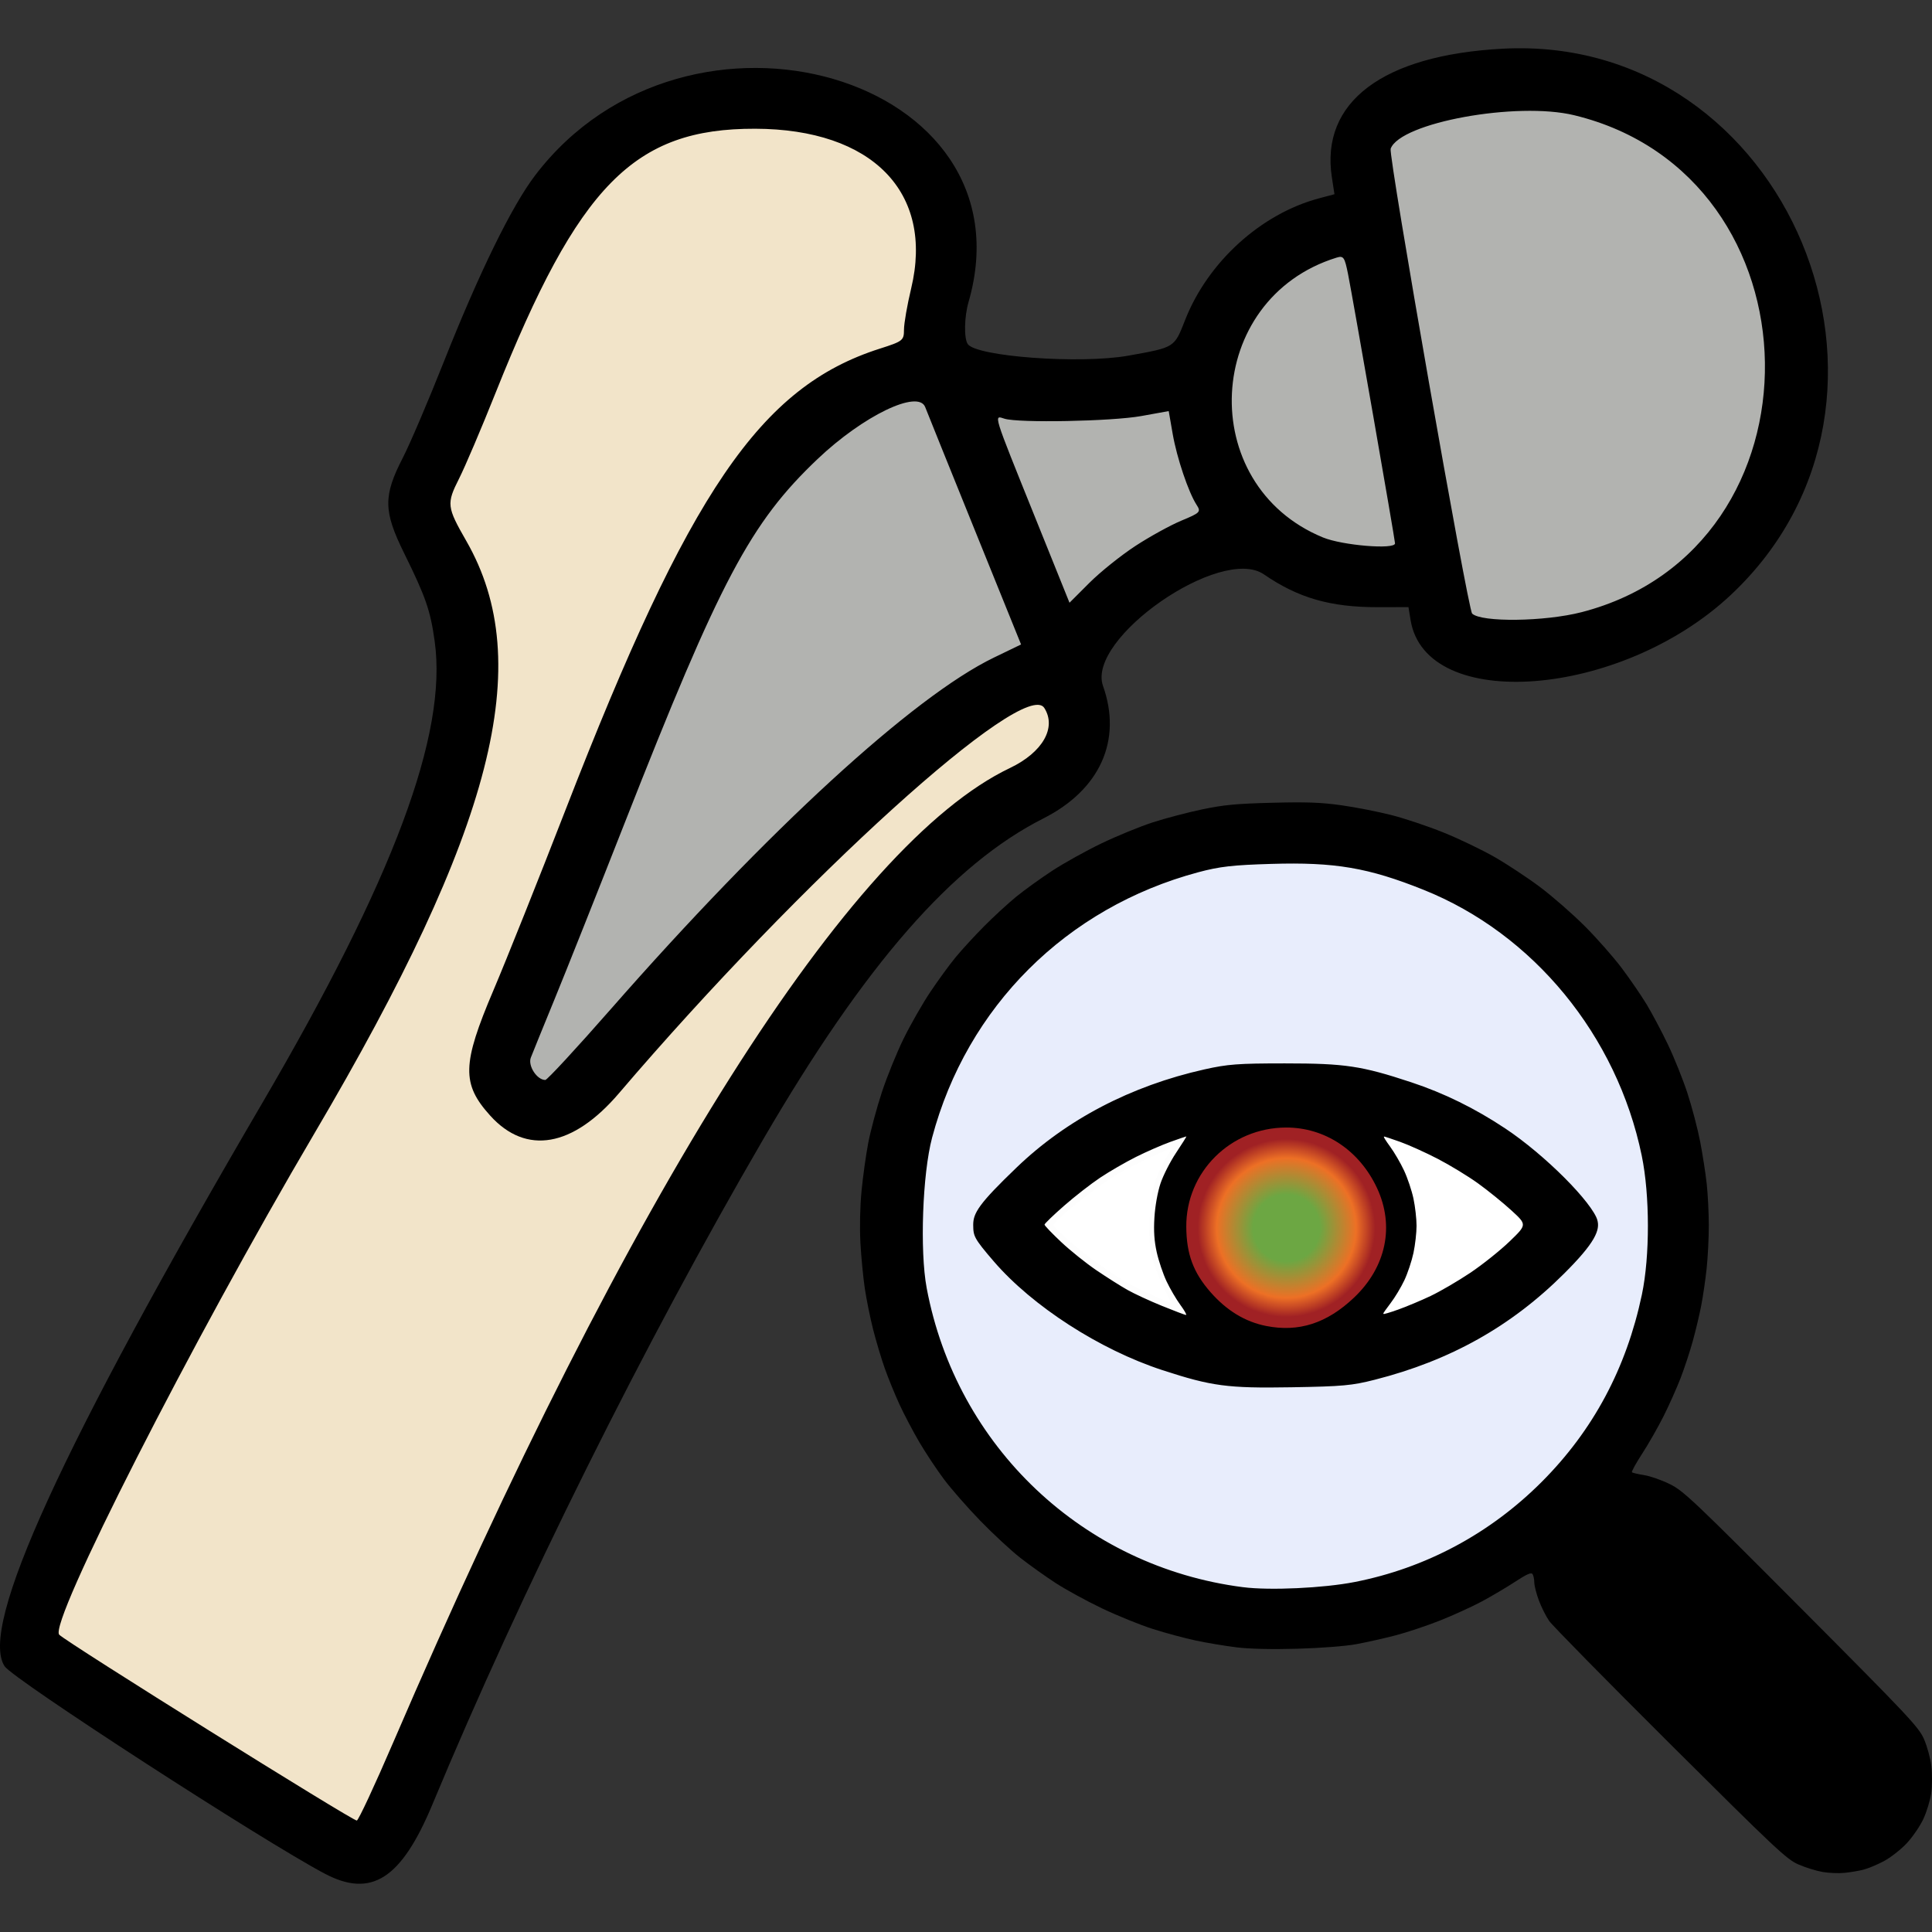
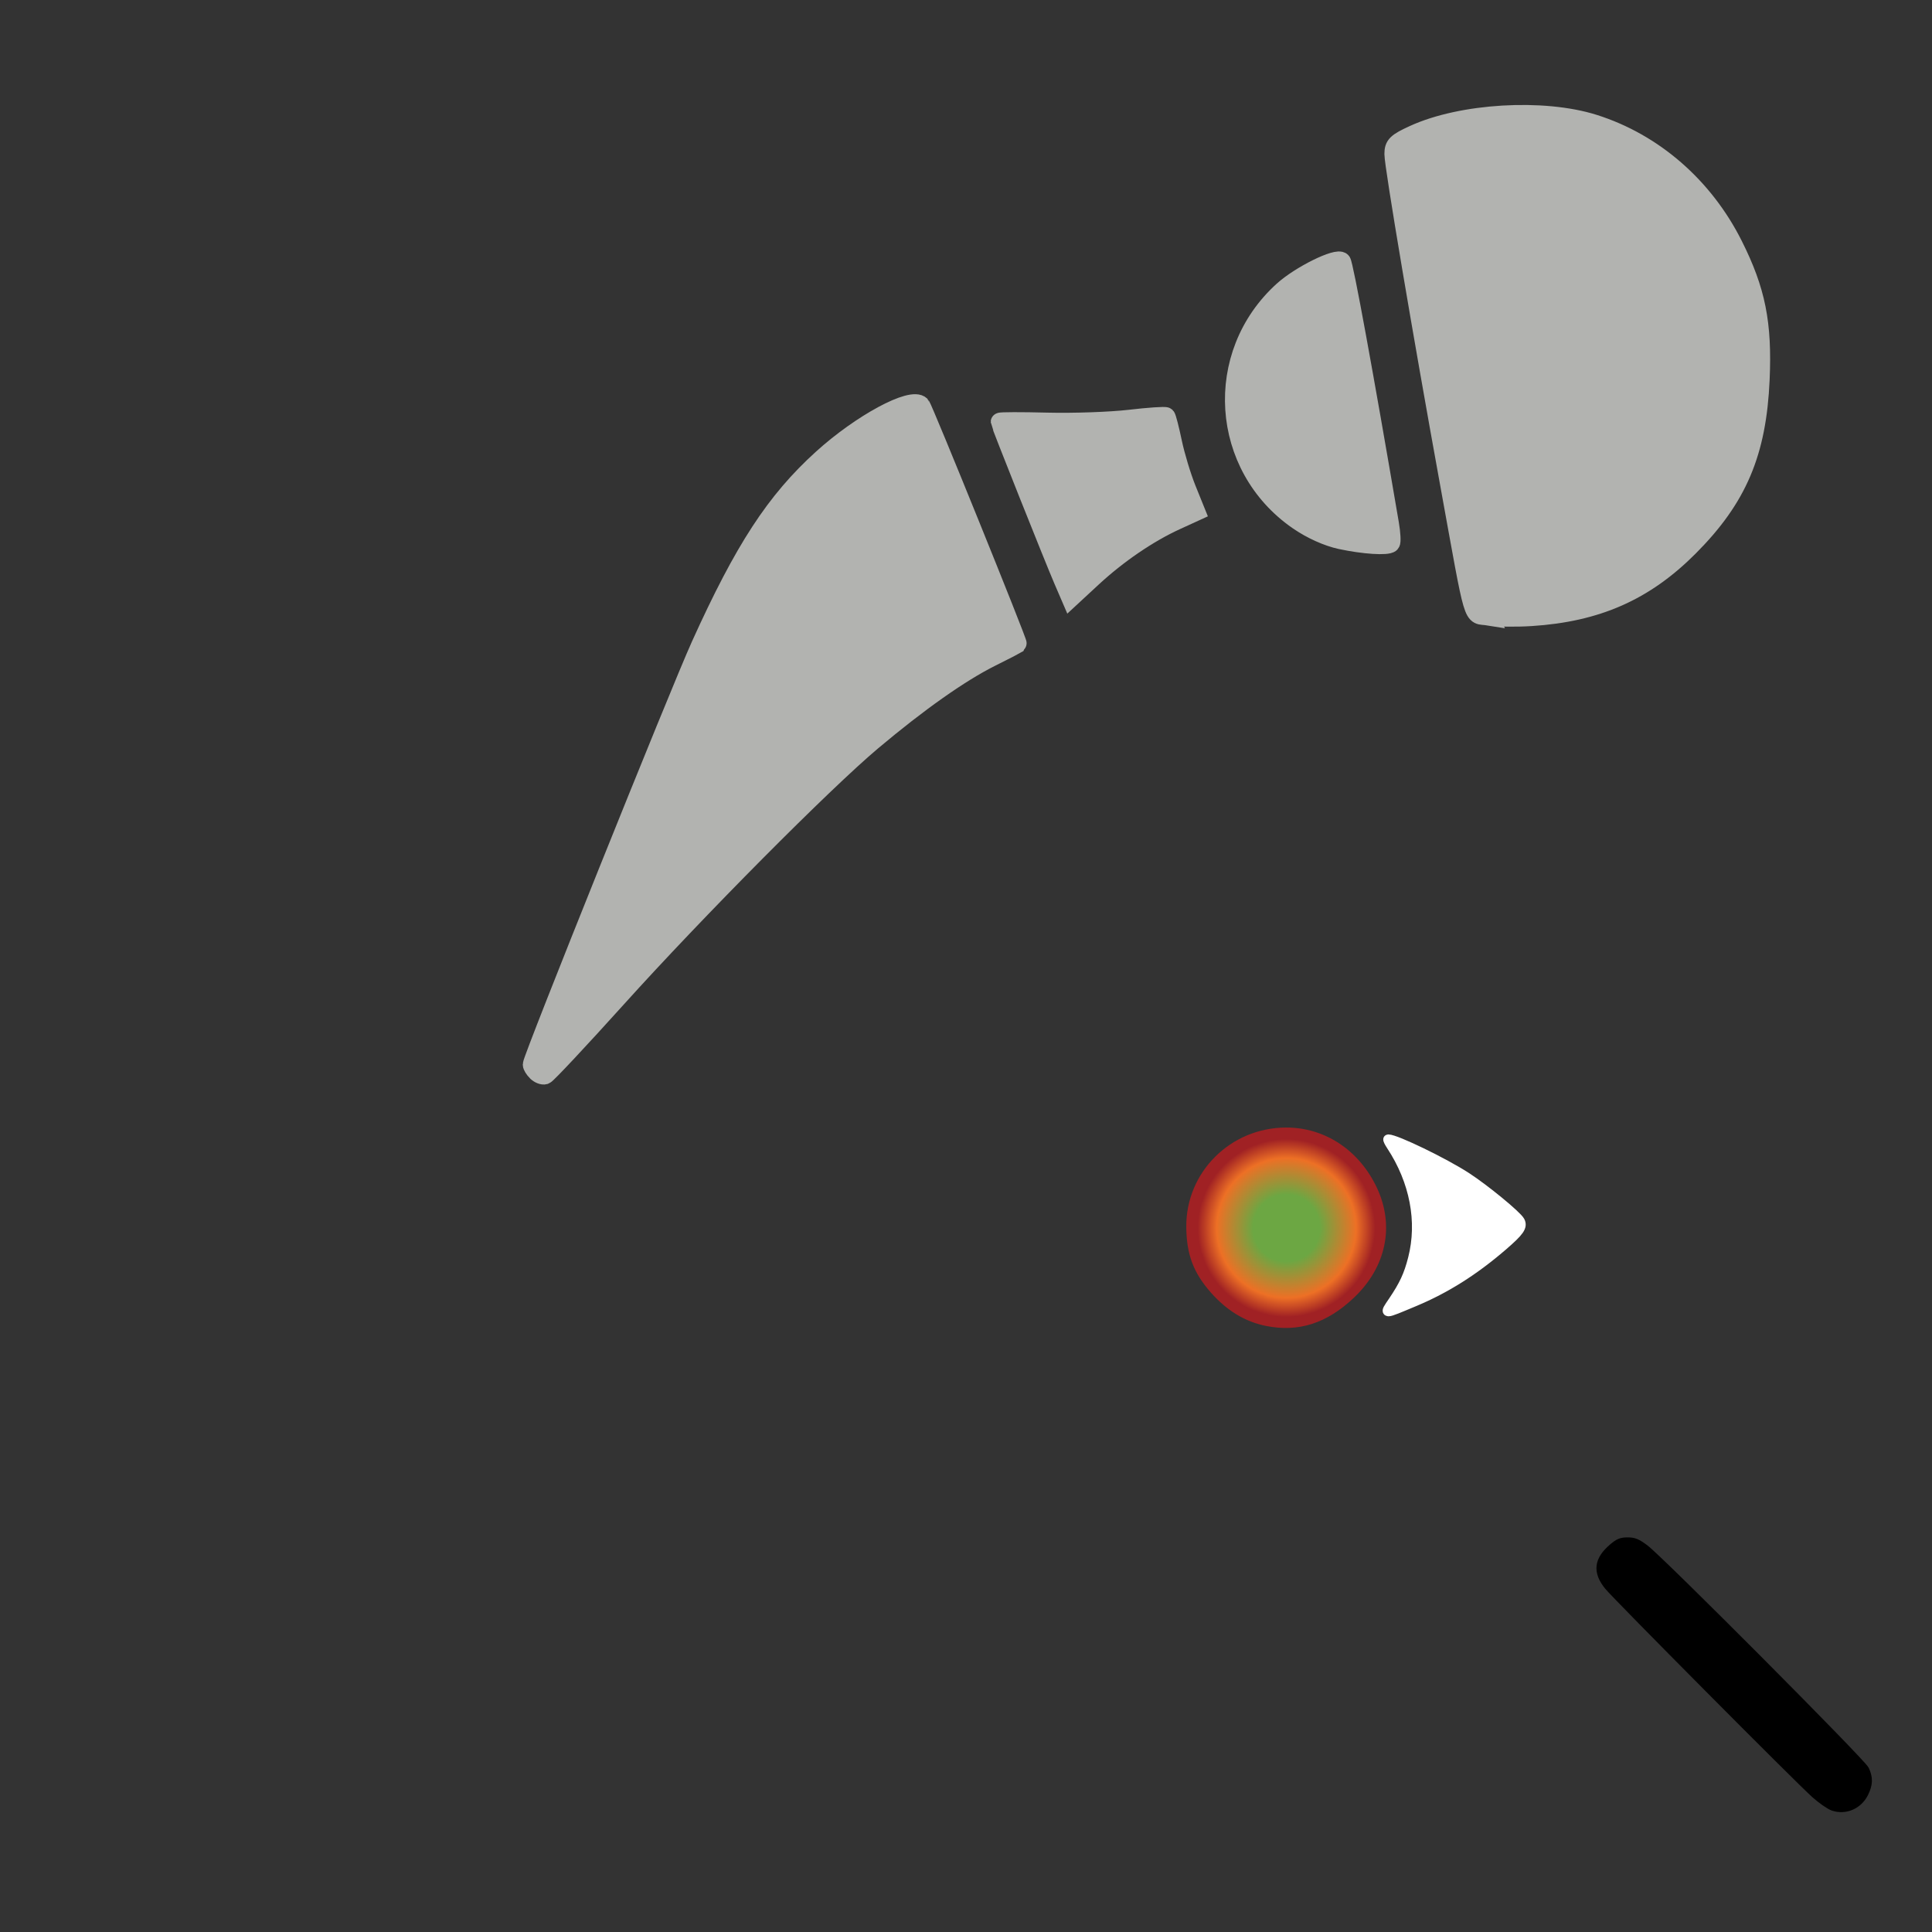
<svg xmlns="http://www.w3.org/2000/svg" xmlns:ns1="http://sodipodi.sourceforge.net/DTD/sodipodi-0.dtd" xmlns:ns2="http://www.inkscape.org/namespaces/inkscape" xmlns:xlink="http://www.w3.org/1999/xlink" version="1.1" id="svg2" width="421.115" height="421.115" viewBox="0 0 421.115 421.115" ns1:docname="marcqi-device-recall-monitor.svg" ns2:version="1.2.2 (732a01da63, 2022-12-09)">
  <rect x="0" y="0" width="421.115" height="421.115" fill="#333333" stroke="none" />
  <defs id="defs6">
    <linearGradient ns2:collect="always" id="linearGradient5168">
      <stop style="stop-color:#6ca743;stop-opacity:1;" offset="0.333" id="stop5164" />
      <stop style="stop-color:#ed7025;stop-opacity:1;" offset="0.697" id="stop5898" />
      <stop style="stop-color:#a02124;stop-opacity:1;" offset="0.888" id="stop5166" />
    </linearGradient>
    <radialGradient ns2:collect="always" xlink:href="#linearGradient5168" id="radialGradient5170" cx="307.975" cy="256.843" fx="307.975" fy="256.843" r="13.784" gradientTransform="matrix(1.58,0,0,1.585,-178.395,-149.784)" gradientUnits="userSpaceOnUse" />
  </defs>
  <ns1:namedview id="namedview4" pagecolor="#ffffff" bordercolor="#111111" borderopacity="1" ns2:showpageshadow="0" ns2:pageopacity="0" ns2:pagecheckerboard="1" ns2:deskcolor="#d1d1d1" showgrid="false" ns2:zoom="1.421418" ns2:cx="42.21137" ns2:cy="315.17823" ns2:window-width="1920" ns2:window-height="986" ns2:window-x="-11" ns2:window-y="-11" ns2:window-maximized="1" ns2:current-layer="g8238" />
  <g ns2:groupmode="layer" ns2:label="Image" id="g8" transform="translate(-1.813,-0.167)">
    <g id="g8311" transform="translate(0,10.515)">
      <g id="g2018" ns2:label="prosthetic">
-         <path style="display:inline;fill:#f2e4c9;fill-opacity:1;stroke:#f2e4c9;stroke-width:5;stroke-dasharray:none;stroke-opacity:1" d="m 63.696,376.416 c -15.795,-9.737 -38.786,-24.192 -45.242,-28.444 -2.857,-1.882 -3.515,-2.654 -3.195,-3.748 1.512,-5.165 6.005,-15.038 14.742,-32.389 12.468,-24.763 21.221,-40.925 38.439,-70.981 20.931,-36.537 29.977,-54.931 36.192,-73.588 4.376,-13.137 5.624,-20.198 5.627,-31.85 0.004,-12.69 -1.036,-17.28 -6.267,-27.669 -2.047,-4.066 -3.72,-7.877 -3.716,-8.469 0.003,-0.592 0.807,-2.781 1.784,-4.866 0.978,-2.085 4.569,-10.458 7.979,-18.607 11.624,-27.771 17.803,-38.667 26.672,-47.033 8.299,-7.829 15.93,-10.511 29.714,-10.445 13.446,0.064 22.454,3.239 28.605,10.08 5.691,6.33 6.963,13.168 4.779,25.69 -1.747,10.019 -1.191,9.244 -8.673,12.068 -16.697,6.303 -27.248,17.04 -40.621,41.34 -6.607,12.005 -14.248,29.632 -30.577,70.538 -16.621,41.636 -17.468,44.374 -15.324,49.505 1.576,3.772 6.345,8.584 9.823,9.912 3.55,1.356 8.394,1.1 12.045,-0.635 4.003,-1.903 7.086,-4.833 18.145,-17.239 28.752,-32.257 59.157,-61.433 74.517,-71.507 8.096,-5.309 10.687,-5.548 10.677,-0.983 -0.008,3.883 -2.723,6.768 -9.988,10.615 -17.387,9.207 -38.332,33.102 -61.21,69.83 -13.65,21.914 -27.559,47.623 -42.988,79.462 -10.157,20.96 -9.498,19.528 -24.095,52.382 -6.231,14.024 -11.567,25.737 -11.858,26.029 -0.291,0.292 -7.485,-3.757 -15.987,-8.997 z" id="path1934" ns2:label="bone" />
        <path style="fill:#b2b3b0;fill-opacity:1;stroke:#b2b3b0;stroke-width:4.048;stroke-dasharray:none;stroke-opacity:1" d="m 118.766,223.275 c -0.54,-0.54 -0.982,-1.257 -0.982,-1.594 0,-1.307 32.013,-81.016 36.688,-91.348 9.501,-21.001 16.32,-31.461 26.558,-40.741 8.456,-7.664 19.48,-13.612 21.496,-11.596 0.554,0.554 21.312,51.804 21.066,52.009 -0.091,0.076 -2.715,1.416 -5.832,2.978 -6.71,3.363 -15.734,9.728 -25.852,18.236 -10.636,8.943 -38.341,36.838 -55.576,55.957 -8.197,9.094 -15.282,16.657 -15.744,16.808 -0.462,0.151 -1.282,-0.168 -1.821,-0.708 z" id="path2006" />
        <path style="fill:#b2b3b0;fill-opacity:1;stroke:#b2b3b0;stroke-width:4.048;stroke-dasharray:none;stroke-opacity:1" d="m 233.487,116.045 c -2.07,-4.811 -13.703,-34.017 -13.705,-34.407 -8.1e-4,-0.155 4.644,-0.164 10.321,-0.021 5.678,0.143 13.744,-0.14 17.925,-0.628 4.181,-0.488 7.757,-0.733 7.947,-0.543 0.19,0.19 0.843,2.726 1.452,5.636 0.609,2.91 1.997,7.494 3.084,10.186 l 1.977,4.895 -4.345,1.989 c -6.03,2.76 -12.69,7.305 -18.253,12.456 l -4.714,4.364 z" id="path2008" />
        <path style="fill:#b2b3b0;fill-opacity:1;stroke:#b2b3b0;stroke-width:4.048;stroke-dasharray:none;stroke-opacity:1" d="m 294.049,107.338 c -2.897,-0.622 -6.411,-2.206 -9.28,-4.182 -17.128,-11.797 -18.735,-36.238 -3.3,-50.183 3.742,-3.381 11.796,-7.363 12.773,-6.315 0.521,0.559 4.855,24.214 10.469,57.142 0.359,2.103 0.461,4.016 0.227,4.25 -0.698,0.698 -5.912,0.357 -10.889,-0.712 z" id="path2010" />
        <path style="fill:#b2b3b0;fill-opacity:1;stroke:#b2b3b0;stroke-width:4.048;stroke-dasharray:none;stroke-opacity:1" d="m 326.267,123.968 c -3.765,-0.607 -2.828,2.558 -8.543,-28.85 -5.956,-32.738 -12.13,-69.321 -12.131,-71.889 -10e-4,-1.962 0.595,-2.544 4.375,-4.274 10.428,-4.774 28.198,-5.83 39.267,-2.333 13.013,4.111 24,13.662 30.409,26.435 4.977,9.921 6.407,17.056 5.87,29.3 -0.7,15.979 -4.917,25.888 -15.555,36.549 -9.659,9.68 -20.068,14.275 -34.416,15.191 -3.339,0.213 -7.514,0.155 -9.277,-0.129 z" id="path2012" />
-         <path style="fill:#000000;stroke-width:0.781" d="M 72.588,398.044 C 59.086,390.92 4.72,355.702 2.826,352.852 -2.835,344.335 15.127,305.061 58.952,230.13 87.614,181.125 99.372,149.653 96.563,129.463 c -0.943,-6.78 -1.942,-9.66 -6.677,-19.263 -4.513,-9.154 -4.556,-12.439 -0.268,-20.77 1.529,-2.972 5.499,-12.259 8.821,-20.639 7.817,-19.716 14.902,-34.198 20.022,-40.922 33.229,-43.641 108.687,-21.564 94.458,27.635 -0.92,3.181 -1.016,7.815 -0.19,9.114 1.755,2.759 24.581,4.429 35.001,2.561 10.222,-1.832 10.017,-1.704 12.4,-7.777 4.958,-12.638 16.529,-23.148 29.194,-26.52 l 3.362,-0.895 -0.566,-3.67 C 289.588,11.9 303.201,1.653 329.383,0.266 391.451,-3.022 424.657,76.692 379.008,119.394 c -23.944,22.399 -66.442,25.69 -69.735,5.4 l -0.456,-2.81 -6.76,0.011 c -10.262,0.016 -17.286,-2.013 -24.753,-7.15 -9.336,-6.423 -38.74,13.975 -35.065,24.326 4.205,11.844 -0.651,22.625 -13.006,28.873 -19.823,10.025 -38.847,31.812 -61.038,69.901 -25.847,44.365 -52.812,98.573 -72.094,144.932 -6.792,16.33 -13.325,20.545 -23.513,15.169 z M 87.471,369.565 C 139.19,249.311 187.022,173.722 221.946,157.055 c 7.126,-3.401 10.216,-8.799 7.493,-13.09 -4.263,-6.719 -52.847,37.288 -92.705,83.972 -10.053,11.774 -20.243,13.551 -28.065,4.893 -6.263,-6.932 -6.155,-11.213 0.691,-27.311 2.832,-6.661 9.928,-24.416 15.767,-39.456 26.944,-69.393 42.429,-92.11 68.447,-100.413 5.042,-1.609 5.274,-1.791 5.279,-4.154 0.003,-1.359 0.706,-5.394 1.563,-8.967 5.022,-20.947 -8.449,-34.745 -33.992,-34.817 -26.4,-0.074 -38.504,12.242 -56.601,57.596 -3.059,7.667 -6.633,16.061 -7.942,18.653 -2.767,5.481 -2.686,6.181 1.583,13.623 15.25,26.587 5.979,62.736 -33.108,129.093 -26.697,45.322 -58.035,106.89 -55.632,109.293 1.737,1.737 64.084,40.67 64.864,40.505 0.369,-0.078 3.916,-7.688 7.883,-16.912 z M 134.933,209.627 c 34.189,-39.005 65.947,-68.148 83.514,-76.639 l 5.927,-2.865 -10.115,-25.002 c -5.563,-13.751 -10.414,-25.778 -10.778,-26.727 -1.508,-3.924 -13.525,1.872 -23.468,11.318 -14.644,13.913 -21.222,26.33 -42.1,79.476 -5.908,15.04 -12.762,32.268 -15.231,38.284 -2.468,6.016 -4.793,11.736 -5.166,12.71 -0.677,1.77 1.333,4.869 3.158,4.869 0.406,0 6.823,-6.941 14.259,-15.425 z m 211.625,-86.542 c 54.138,-13.98 52.934,-95.087 -1.607,-108.314 -12.522,-3.037 -37.946,1.6 -40.019,7.299 -0.524,1.44 16.825,100.412 17.761,101.322 1.997,1.943 15.842,1.764 23.865,-0.307 z m -97.261,-14.434 c 3.15,-2.056 7.676,-4.546 10.059,-5.534 4.075,-1.689 4.27,-1.892 3.285,-3.411 -1.778,-2.741 -4.305,-10.235 -5.216,-15.466 l -0.868,-4.984 -6.002,1.084 c -6.38,1.152 -26.739,1.544 -29.798,0.573 -2.372,-0.753 -2.638,-1.614 6.563,21.225 l 7.611,18.892 4.32,-4.32 c 2.376,-2.376 6.897,-6.002 10.046,-8.058 z m 56.589,-0.561 c 0,-0.745 -9.204,-53.496 -10.237,-58.669 -0.747,-3.74 -0.987,-4.085 -2.521,-3.609 -28.914,8.96 -30.877,49.499 -2.952,60.987 4.251,1.749 15.71,2.691 15.71,1.292 z" id="path293" ns2:label="hip-outline" />
      </g>
      <g id="g8238" ns2:label="spyglass" transform="translate(-26)">
        <g id="g8080" ns2:label="scleras">
-           <path style="fill:#ffffff;fill-opacity:1;stroke:#fdfdfd;stroke-width:2.121;stroke-dasharray:none;stroke-opacity:1" d="m 281.249,274.081 c -2.1,-0.879 -4.835,-2.118 -6.077,-2.753 -5.48,-2.801 -13.312,-8.49 -17.234,-12.517 l -2.102,-2.158 1.465,-1.529 c 2.674,-2.791 9.658,-8.16 13.74,-10.562 3.608,-2.124 11.051,-5.567 13.794,-6.383 l 1.04,-0.309 -0.809,1.222 c -4.329,6.541 -5.337,9.506 -5.617,16.508 -0.155,3.87 -0.036,5.768 0.489,7.848 0.698,2.762 3.224,8.352 4.93,10.909 0.506,0.758 0.758,1.366 0.56,1.351 -0.198,-0.015 -2.078,-0.747 -4.178,-1.626 z" id="path2091" />
          <path style="fill:#ffffff;fill-opacity:1;stroke:#ffffff;stroke-width:2.121;stroke-dasharray:none;stroke-opacity:1" d="m 331.438,273.333 c 2.415,-3.569 3.416,-5.727 4.347,-9.367 2.058,-8.046 0.363,-16.889 -4.717,-24.608 -0.499,-0.758 -0.798,-1.379 -0.663,-1.379 1.653,0 12.181,5.101 17.02,8.246 4.049,2.632 11.014,8.354 11.678,9.594 0.64,1.196 -0.093,2.246 -3.79,5.428 -6.27,5.397 -12.368,9.242 -19.179,12.095 -6.886,2.884 -6.654,2.884 -4.696,-0.009 z" id="path2093" />
        </g>
-         <path style="fill:#000000;stroke-width:0.458" d="m 425.065,397.677 c -1.363,-0.233 -3.734,-0.972 -5.269,-1.641 -2.546,-1.11 -5.003,-3.418 -27.915,-26.226 -13.818,-13.755 -25.695,-25.833 -26.394,-26.842 -0.699,-1.008 -1.713,-3.026 -2.254,-4.485 -0.541,-1.459 -0.987,-3.211 -0.991,-3.895 -0.004,-0.684 -0.174,-1.506 -0.378,-1.827 -0.276,-0.435 -1.238,-0.016 -3.773,1.645 -1.871,1.226 -5.155,3.169 -7.297,4.318 -2.142,1.149 -6.266,3.027 -9.164,4.174 -2.898,1.146 -7.267,2.601 -9.708,3.233 -2.441,0.632 -6.256,1.486 -8.477,1.898 -2.342,0.435 -7.735,0.853 -12.84,0.996 -5.609,0.157 -10.429,0.045 -13.288,-0.307 -2.467,-0.304 -6.444,-0.968 -8.839,-1.476 -2.394,-0.508 -6.621,-1.646 -9.393,-2.529 -2.772,-0.883 -7.767,-2.91 -11.1,-4.503 -3.333,-1.593 -7.869,-4.074 -10.08,-5.512 -2.211,-1.438 -5.67,-3.904 -7.686,-5.48 -2.016,-1.576 -5.94,-5.21 -8.719,-8.075 -2.779,-2.865 -6.34,-6.927 -7.911,-9.027 -1.572,-2.1 -3.989,-5.74 -5.371,-8.088 -1.382,-2.349 -3.344,-6.077 -4.359,-8.285 -1.015,-2.208 -2.46,-5.756 -3.211,-7.883 -0.751,-2.128 -1.886,-5.923 -2.522,-8.433 -0.636,-2.51 -1.449,-6.511 -1.806,-8.891 -0.357,-2.38 -0.789,-6.851 -0.959,-9.935 -0.187,-3.39 -0.092,-7.873 0.239,-11.335 0.302,-3.15 0.964,-7.893 1.472,-10.539 0.508,-2.646 1.838,-7.595 2.958,-10.997 1.119,-3.402 3.264,-8.68 4.765,-11.728 1.502,-3.048 4.094,-7.585 5.761,-10.08 1.667,-2.496 4.129,-5.878 5.471,-7.516 1.342,-1.638 4.157,-4.708 6.255,-6.822 2.098,-2.114 5.259,-5.023 7.023,-6.465 1.764,-1.442 5.296,-3.99 7.849,-5.662 2.553,-1.673 7.399,-4.366 10.768,-5.984 3.369,-1.619 8.394,-3.677 11.166,-4.574 2.772,-0.897 7.618,-2.17 10.768,-2.829 4.719,-0.987 7.402,-1.241 15.233,-1.441 7.549,-0.193 10.662,-0.08 15.121,0.547 3.088,0.435 7.986,1.395 10.884,2.134 2.898,0.739 8.013,2.452 11.366,3.806 3.353,1.354 8.35,3.751 11.104,5.328 2.754,1.577 7.228,4.531 9.941,6.567 2.713,2.035 7.099,5.868 9.746,8.517 2.647,2.649 6.282,6.776 8.076,9.17 1.794,2.394 4.216,5.925 5.381,7.847 1.165,1.922 3.246,5.839 4.624,8.706 1.378,2.867 3.313,7.686 4.299,10.71 0.986,3.024 2.23,7.767 2.765,10.539 0.535,2.772 1.176,6.896 1.425,9.164 0.249,2.268 0.455,6.349 0.457,9.068 0.002,2.719 -0.21,6.946 -0.47,9.393 -0.261,2.447 -0.794,6.099 -1.185,8.115 -0.391,2.016 -1.226,5.521 -1.855,7.789 -0.629,2.268 -1.821,5.877 -2.648,8.02 -0.827,2.143 -2.484,5.854 -3.682,8.248 -1.198,2.393 -3.298,6.076 -4.668,8.184 -1.369,2.108 -2.38,3.942 -2.246,4.076 0.134,0.134 1.33,0.415 2.659,0.624 1.328,0.209 3.858,1.096 5.622,1.97 2.959,1.467 5.18,3.571 28.672,27.16 23.386,23.483 25.565,25.801 26.705,28.409 0.683,1.562 1.405,4.201 1.605,5.866 0.2,1.664 0.19,4.303 -0.024,5.863 -0.213,1.56 -0.993,4.129 -1.732,5.708 -0.739,1.579 -2.39,3.978 -3.669,5.33 -1.279,1.352 -3.506,3.084 -4.948,3.849 -1.442,0.764 -3.447,1.599 -4.455,1.854 -1.008,0.255 -2.864,0.565 -4.124,0.689 -1.26,0.124 -3.406,0.034 -4.768,-0.199 z m 6.873,-14.409 c 0.755,-0.39 1.775,-1.37 2.267,-2.176 0.502,-0.823 0.895,-2.292 0.896,-3.346 0.002,-1.356 -0.367,-2.376 -1.323,-3.666 -0.729,-0.983 -11.811,-12.236 -24.628,-25.006 -20.441,-20.367 -23.514,-23.258 -25.019,-23.533 -0.943,-0.173 -2.265,-0.176 -2.937,-0.007 -0.672,0.169 -1.898,0.983 -2.725,1.81 -0.827,0.827 -1.642,2.053 -1.81,2.725 -0.169,0.672 -0.165,1.993 0.007,2.937 0.275,1.505 3.166,4.578 23.533,25.019 12.771,12.817 24.024,23.9 25.006,24.628 1.253,0.929 2.321,1.325 3.574,1.325 0.983,0 2.404,-0.319 3.159,-0.71 z m -113.98,-49.005 c 2.883,-0.378 7.228,-1.203 9.655,-1.834 2.427,-0.631 6.522,-1.982 9.1,-3.004 2.578,-1.022 6.337,-2.76 8.353,-3.863 2.016,-1.103 5.248,-3.102 7.182,-4.442 1.934,-1.34 5.199,-3.876 7.255,-5.637 2.056,-1.761 5.216,-4.919 7.022,-7.018 1.806,-2.099 4.38,-5.401 5.719,-7.337 1.34,-1.936 3.338,-5.17 4.442,-7.186 1.103,-2.016 2.842,-5.775 3.863,-8.353 1.022,-2.578 2.375,-6.679 3.008,-9.113 0.632,-2.434 1.481,-6.923 1.885,-9.975 0.538,-4.064 0.665,-7.45 0.474,-12.651 -0.182,-4.95 -0.611,-8.784 -1.417,-12.652 -0.635,-3.052 -1.791,-7.382 -2.568,-9.622 -0.777,-2.24 -2.517,-6.34 -3.866,-9.113 -1.35,-2.772 -3.698,-6.896 -5.218,-9.164 -1.52,-2.268 -4.432,-6.033 -6.47,-8.366 -2.038,-2.333 -5.605,-5.824 -7.927,-7.758 -2.322,-1.934 -5.871,-4.588 -7.887,-5.898 -2.016,-1.31 -5.555,-3.328 -7.864,-4.483 -2.309,-1.155 -6.598,-2.929 -9.532,-3.94 -2.933,-1.011 -7.642,-2.307 -10.464,-2.878 -4.366,-0.884 -6.565,-1.039 -14.753,-1.039 -8.218,0 -10.38,0.153 -14.813,1.051 -2.855,0.578 -7.082,1.669 -9.393,2.425 -2.312,0.756 -7.09,2.807 -10.618,4.558 -3.528,1.751 -8.371,4.577 -10.762,6.28 -2.391,1.703 -6.721,5.47 -9.622,8.371 -2.901,2.901 -6.668,7.231 -8.371,9.622 -1.703,2.391 -4.536,7.234 -6.296,10.762 -1.76,3.528 -3.814,8.321 -4.565,10.651 -0.75,2.33 -1.834,6.557 -2.409,9.393 -0.89,4.396 -1.044,6.578 -1.044,14.78 0,8.188 0.155,10.387 1.039,14.753 0.572,2.822 1.867,7.531 2.878,10.464 1.012,2.933 2.784,7.223 3.94,9.532 1.156,2.309 3.173,5.848 4.483,7.864 1.31,2.016 3.965,5.565 5.898,7.887 1.934,2.322 5.425,5.887 7.758,7.923 2.333,2.036 5.919,4.83 7.969,6.209 2.05,1.379 5.658,3.516 8.019,4.748 2.361,1.232 6.354,3.004 8.874,3.939 2.52,0.934 6.748,2.187 9.396,2.784 2.648,0.597 6.256,1.269 8.019,1.495 1.763,0.226 5.72,0.437 8.794,0.468 3.074,0.032 7.948,-0.251 10.832,-0.629 z m -20.774,-41.021 c -1.638,-0.227 -4.989,-0.842 -7.446,-1.367 -2.457,-0.525 -6.684,-1.683 -9.393,-2.572 -2.709,-0.89 -7.399,-2.818 -10.424,-4.285 -3.024,-1.467 -7.54,-4.037 -10.034,-5.71 -2.495,-1.674 -6.133,-4.375 -8.085,-6.003 -1.952,-1.628 -5.152,-4.661 -7.112,-6.741 -1.96,-2.08 -4.146,-4.698 -4.859,-5.818 -0.854,-1.341 -1.296,-2.648 -1.296,-3.825 0,-0.984 0.342,-2.509 0.76,-3.39 0.418,-0.881 2.921,-3.856 5.562,-6.612 2.641,-2.756 6.371,-6.277 8.29,-7.825 1.918,-1.548 5.138,-3.89 7.154,-5.205 2.016,-1.315 5.934,-3.52 8.706,-4.899 2.772,-1.38 6.484,-3.044 8.248,-3.699 1.764,-0.655 5.063,-1.723 7.331,-2.373 2.268,-0.65 6.701,-1.61 9.851,-2.132 4.125,-0.683 7.842,-0.952 13.288,-0.962 4.158,-0.007 9.21,0.231 11.226,0.529 2.016,0.298 5.624,0.973 8.019,1.5 2.394,0.527 6.688,1.762 9.543,2.744 2.854,0.982 7.391,2.892 10.08,4.244 2.69,1.352 6.746,3.682 9.014,5.178 2.268,1.496 5.712,4.001 7.653,5.566 1.941,1.565 5.494,4.929 7.895,7.474 2.401,2.545 4.782,5.488 5.291,6.54 0.509,1.052 0.926,2.472 0.926,3.157 0,0.685 -0.283,1.908 -0.628,2.719 -0.346,0.811 -2.107,3.173 -3.915,5.25 -1.808,2.077 -5.082,5.333 -7.276,7.237 -2.194,1.904 -6.051,4.863 -8.571,6.577 -2.52,1.714 -5.938,3.867 -7.596,4.786 -1.658,0.919 -5.163,2.57 -7.789,3.67 -2.627,1.1 -6.644,2.549 -8.928,3.221 -2.284,0.672 -6.202,1.643 -8.706,2.158 -3.49,0.718 -6.8,0.977 -14.176,1.108 -5.292,0.094 -10.963,-0.014 -12.601,-0.241 z m -12.087,-19.158 c -0.895,-1.219 -2.248,-3.53 -3.007,-5.135 -0.759,-1.605 -1.723,-4.457 -2.141,-6.336 -0.547,-2.461 -0.69,-4.583 -0.508,-7.58 0.15,-2.47 0.682,-5.467 1.308,-7.37 0.58,-1.764 2.123,-4.805 3.429,-6.758 1.305,-1.953 2.304,-3.551 2.219,-3.551 -0.085,0 -1.662,0.542 -3.504,1.204 -1.842,0.662 -5.205,2.133 -7.473,3.269 -2.268,1.136 -5.773,3.165 -7.789,4.508 -2.016,1.344 -5.573,4.114 -7.904,6.156 -2.331,2.042 -4.238,3.884 -4.238,4.092 0,0.208 1.624,1.907 3.61,3.774 1.985,1.868 5.439,4.638 7.675,6.156 2.236,1.518 5.29,3.451 6.787,4.296 1.497,0.845 4.899,2.419 7.56,3.498 2.661,1.08 5.011,1.97 5.221,1.978 0.21,0.009 -0.349,-0.982 -1.244,-2.201 z m 54.568,-1.965 c 2.069,-0.982 5.936,-3.238 8.592,-5.014 2.656,-1.776 6.53,-4.868 8.609,-6.871 3.779,-3.642 3.779,-3.642 0.409,-6.732 -1.854,-1.7 -5.153,-4.371 -7.331,-5.938 -2.178,-1.566 -6.126,-3.968 -8.772,-5.336 -2.646,-1.369 -6.318,-3.026 -8.16,-3.682 -1.842,-0.656 -3.458,-1.193 -3.59,-1.193 -0.132,0 0.497,1.006 1.4,2.235 0.902,1.229 2.264,3.567 3.026,5.195 0.762,1.628 1.687,4.385 2.056,6.127 0.369,1.742 0.671,4.404 0.671,5.917 0,1.512 -0.302,4.175 -0.671,5.917 -0.369,1.742 -1.262,4.423 -1.984,5.957 -0.722,1.534 -2.066,3.771 -2.987,4.97 -0.921,1.199 -1.674,2.277 -1.674,2.396 0,0.118 1.495,-0.319 3.322,-0.973 1.827,-0.654 5.015,-1.991 7.085,-2.973 z m -26.677,-2.116 c 1.632,-0.516 3.021,-1.457 4.852,-3.288 1.873,-1.873 2.793,-3.245 3.406,-5.081 0.468,-1.401 0.831,-3.761 0.819,-5.326 -0.016,-1.995 -0.353,-3.524 -1.163,-5.269 -0.627,-1.352 -1.942,-3.26 -2.922,-4.24 -0.98,-0.98 -2.915,-2.317 -4.301,-2.972 -1.966,-0.929 -3.225,-1.191 -5.728,-1.191 -2.49,0 -3.772,0.264 -5.728,1.181 -1.386,0.649 -3.184,1.742 -3.994,2.428 -0.811,0.686 -2.151,2.622 -2.978,4.303 -1.283,2.606 -1.5,3.529 -1.475,6.272 0.021,2.291 0.323,3.875 1.053,5.507 0.563,1.26 1.89,3.184 2.949,4.276 1.059,1.092 2.734,2.403 3.722,2.913 0.988,0.51 2.741,1.087 3.895,1.282 1.154,0.195 2.82,0.258 3.702,0.142 0.882,-0.117 2.633,-0.537 3.89,-0.935 z" id="path479" ns2:label="spyglass outline" />
        <path style="fill:url(#radialGradient5170);fill-opacity:1;stroke:none;stroke-width:4.247;stroke-dasharray:none;stroke-opacity:1" d="m 303.774,278.668 c -4.568,-0.909 -8.577,-3.347 -12.094,-7.353 -3.763,-4.286 -5.252,-8.295 -5.295,-14.256 -0.085,-11.918 9.627,-21.594 21.72,-21.64 8.484,-0.032 15.98,4.937 19.833,13.146 3.901,8.313 2.019,17.295 -5.02,23.952 -5.914,5.593 -12.046,7.563 -19.144,6.15 z" id="path4344" ns2:label="eye" />
-         <path style="fill:#e8edfc;fill-opacity:1;stroke:#e8edfc;stroke-width:2.891;stroke-dasharray:none;stroke-opacity:1" d="m 298.914,334.171 c -34.153,-4.383 -61.314,-30.068 -67.689,-64.01 -1.486,-7.911 -0.889,-24.49 1.158,-32.185 7.455,-28.022 28.741,-49.239 56.992,-56.806 4.543,-1.217 7.243,-1.523 15.611,-1.772 13.656,-0.406 20.72,0.796 32.571,5.541 23.491,9.406 41.377,31.201 46.686,56.89 1.741,8.422 1.754,21.563 0.031,29.731 -3.332,15.789 -10.434,29.059 -21.458,40.092 -11.058,11.067 -24.825,18.434 -40.015,21.411 -6.632,1.3 -18.211,1.837 -23.886,1.109 z m 28.908,-42.378 c 16.695,-4.242 30.235,-11.835 41.946,-23.526 6.632,-6.62 8.558,-9.979 7.568,-13.201 -1.309,-4.26 -11.819,-14.789 -20.585,-20.622 -6.732,-4.479 -13.603,-7.856 -20.894,-10.267 -10.954,-3.623 -14.706,-4.184 -27.981,-4.184 -10.297,0 -12.64,0.176 -17.854,1.344 -16.271,3.643 -30.558,11.111 -41.636,21.764 -8.129,7.816 -9.89,10.226 -9.89,13.53 0,2.981 0.466,3.838 4.861,8.936 8.584,9.958 23.478,19.565 37.37,24.104 10.897,3.561 14.551,4.048 28.595,3.808 11.281,-0.192 13.374,-0.383 18.501,-1.686 z" id="path8083" ns2:label="glass" />
        <path style="fill:#000000;fill-opacity:1;stroke:#000000;stroke-width:1.867;stroke-dasharray:none;stroke-opacity:1" d="m 427.382,383.409 c -0.765,-0.265 -2.529,-1.495 -3.922,-2.735 -3.507,-3.122 -43.318,-43.189 -45.065,-45.355 -2.497,-3.096 -2.213,-5.583 0.946,-8.287 1.297,-1.11 1.863,-1.345 3.244,-1.345 1.383,0 2.035,0.271 3.761,1.565 3.341,2.504 47.25,46.596 47.966,48.166 0.824,1.806 0.784,3.107 -0.152,5.04 -1.265,2.614 -4.139,3.864 -6.78,2.95 z" id="path8223" ns2:label="spyglass handle" />
      </g>
    </g>
  </g>
</svg>